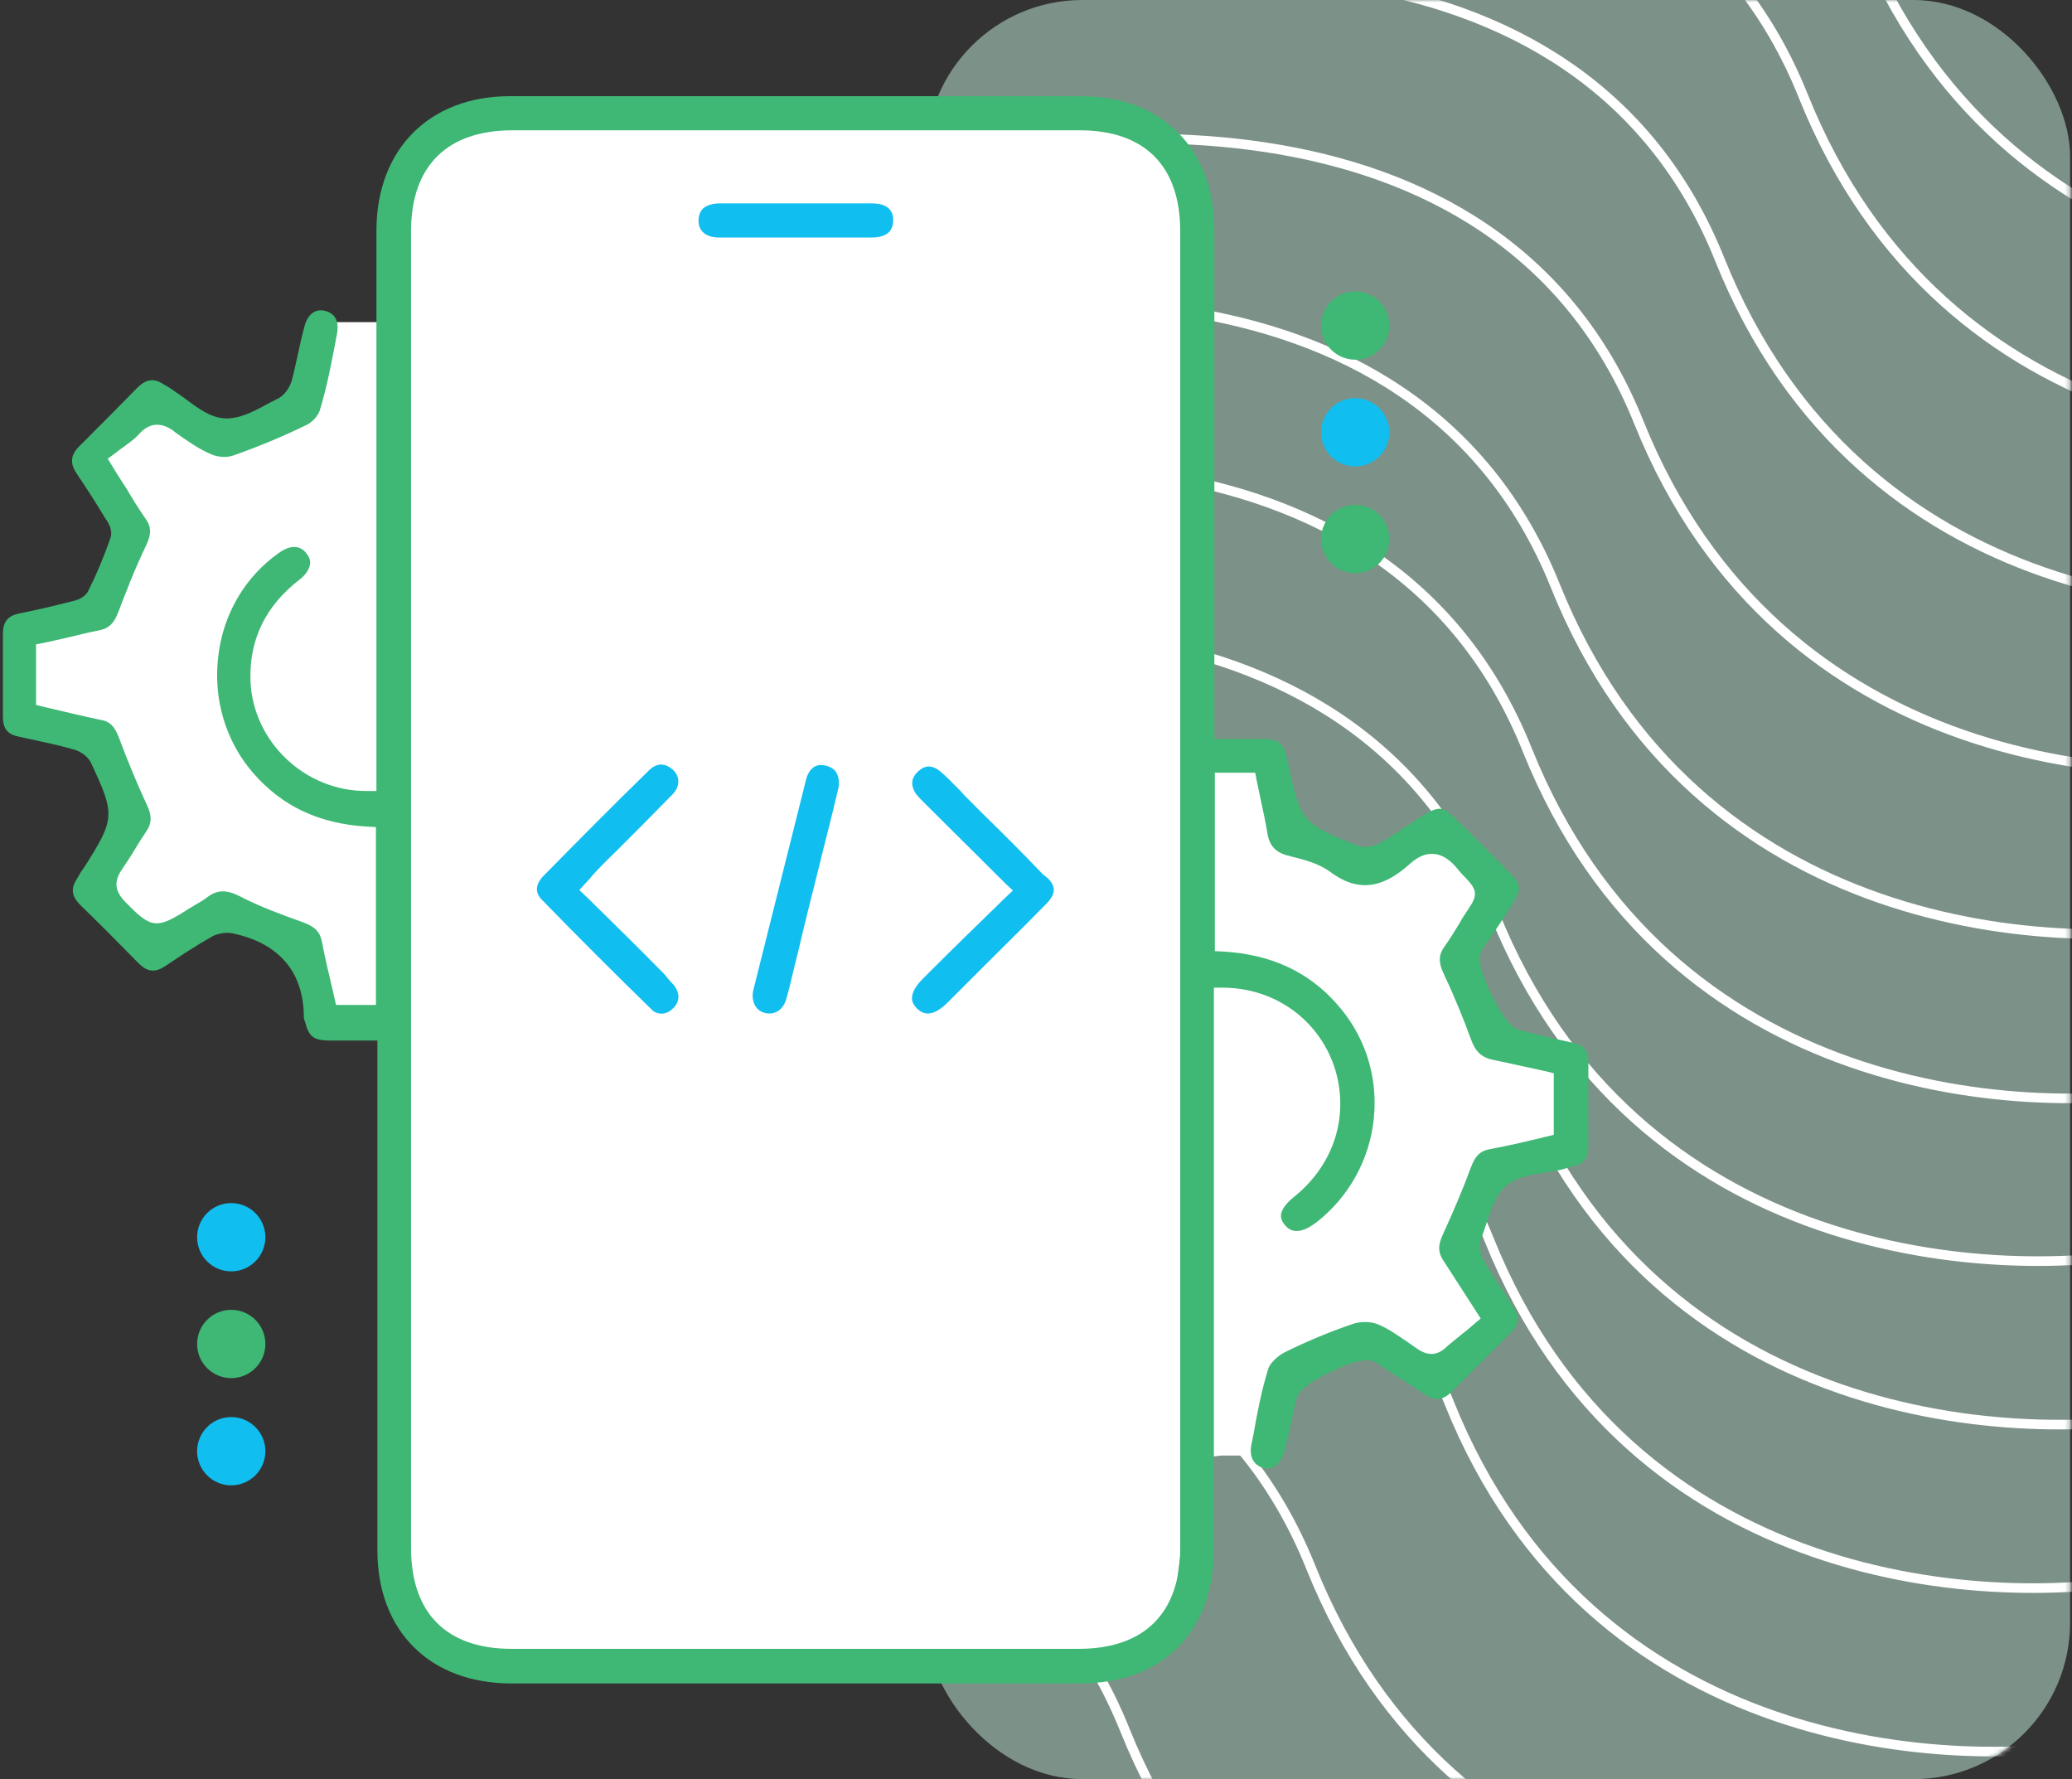
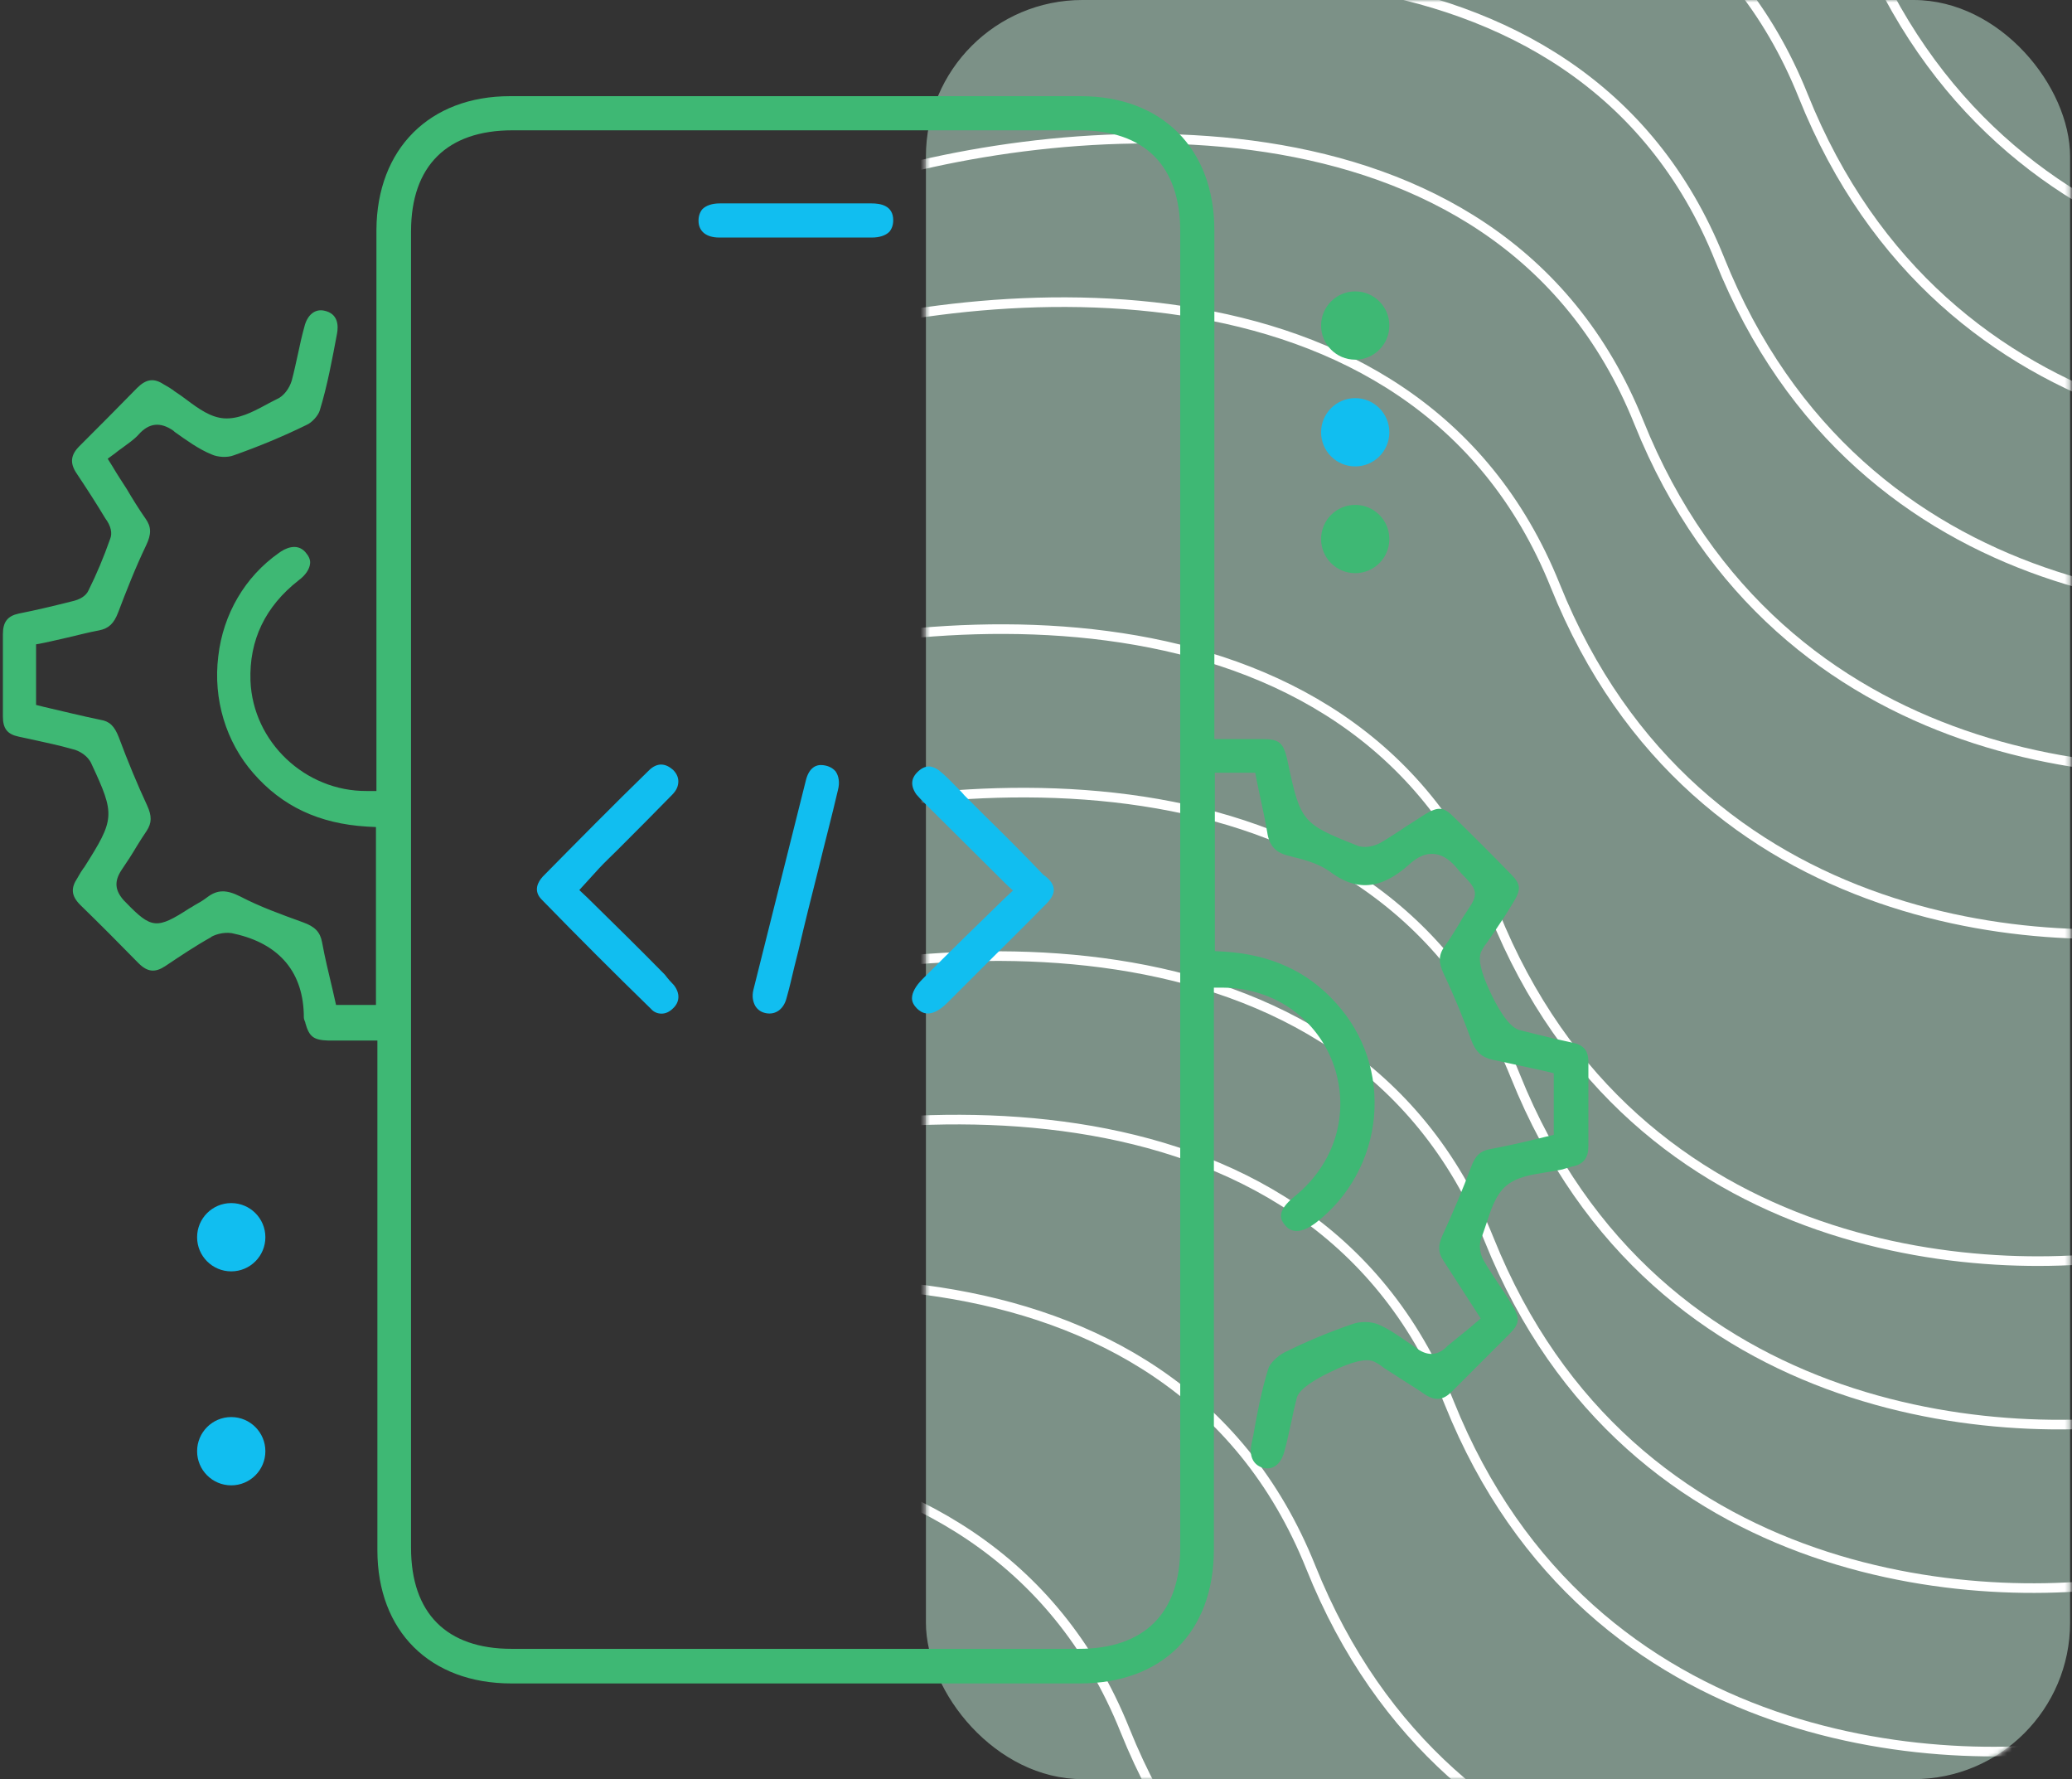
<svg xmlns="http://www.w3.org/2000/svg" width="431" height="370" viewBox="0 0 431 370" fill="none">
  <rect x="0" y="0" width="431" height="370" fill="#333333" stroke="none" />
  <rect x="192.602" width="238" height="370" rx="32.546" fill="#C6F0DD" fill-opacity="0.5" />
  <mask id="mask0_3850_10428" style="mask-type:alpha" maskUnits="userSpaceOnUse" x="192" y="0" width="239" height="370">
    <rect x="192.602" width="238" height="370" rx="32.546" fill="#C6F0DD" />
  </mask>
  <g mask="url(#mask0_3850_10428)">
    <path d="M221.626 -63.618C264.44 -77.627 357.411 -87.31 386.782 -13.974C416.154 59.361 491.43 63.625 525.397 56.59" stroke="white" stroke-width="2" />
    <path d="M210.55 -29.372C253.212 -43.315 345.845 -52.978 375.081 19.923C404.317 92.823 479.315 97.034 513.159 90.027" stroke="white" stroke-width="2" />
    <path d="M193.179 4.628C235.841 -9.315 328.474 -18.978 357.71 53.923C386.946 126.823 461.944 131.034 495.788 124.027" stroke="white" stroke-width="2" />
    <path d="M175.812 38.628C218.632 24.657 311.597 14.938 340.891 87.828C370.186 160.718 445.445 164.884 479.413 157.855" stroke="white" stroke-width="2" />
    <path d="M158.441 72.628C201.261 58.657 294.226 48.938 323.52 121.828C352.815 194.718 428.074 198.884 462.042 191.855" stroke="white" stroke-width="2" />
-     <path d="M153.148 106.628C195.81 92.685 288.442 83.022 317.678 155.923C346.914 228.823 421.912 233.034 455.757 226.027" stroke="white" stroke-width="2" />
    <path d="M145.699 140.628C188.519 126.657 281.483 116.938 310.778 189.828C340.073 262.718 415.332 266.884 449.3 259.855" stroke="white" stroke-width="2" />
    <path d="M150.156 174.628C192.976 160.657 285.94 150.938 315.235 223.828C344.53 296.718 419.789 300.884 453.757 293.855" stroke="white" stroke-width="2" />
    <path d="M144.691 208.628C187.511 194.657 280.476 184.938 309.77 257.828C339.065 330.718 414.324 334.884 448.292 327.855" stroke="white" stroke-width="2" />
    <path d="M136.406 242.628C179.226 228.657 272.19 218.938 301.485 291.828C330.78 364.718 406.039 368.884 440.007 361.855" stroke="white" stroke-width="2" />
    <path d="M108.124 276.628C150.786 262.685 243.419 253.022 272.655 325.923C301.891 398.823 376.889 403.034 410.733 396.027" stroke="white" stroke-width="2" />
    <path d="M68.929 310.628C111.749 296.657 204.714 286.938 234.008 359.828C263.303 432.718 338.562 436.884 372.53 429.855" stroke="white" stroke-width="2" />
  </g>
  <g clip-path="url(#clip0_3850_10428)">
    <g clip-path="url(#clip1_3850_10428)">
-       <path d="M328.502 231.9L321.402 217.1L309.202 217.5L304.702 194.6L312.202 180.9L296.402 174.4L280.602 180L266.602 168.1L262.602 159.5L249.902 157.1V36.8L224.702 22.6L91.102 25.9L81.202 46.1V67H66.902L62.102 80.6L45.302 92.5L29.602 84.9L21.602 94L25.202 120.8L6.102 130.8L4.102 140L7.402 149.3L22.002 159.3L27.102 170.9L19.402 185.2L32.202 196.8L49.602 191.3L63.202 198.2L71.402 214.5H81.202V316.6C81.202 316.6 84.402 335.4 85.102 335.6C85.802 335.8 106.302 347.7 106.302 347.7H222.502L243.602 338L248.202 303.4L254.002 302.7H261.402L267.502 284.7L285.402 281.8L300.502 287.4L309.502 273.2L304.302 252.4L318.202 241.9L328.502 231.9Z" fill="white" />
      <path d="M326.902 216.8C324.502 216.3 322.002 215.7 319.602 215.1C318.402 214.8 317.202 214.5 316.002 214.2C313.602 213.5 311.102 208.8 309.802 205.9C307.102 200.1 307.902 198.5 308.102 197.9C308.402 197.3 308.702 196.8 309.102 196.3C309.202 196.2 309.302 196 309.402 195.9C309.902 195.2 310.402 194.4 310.902 193.7C312.202 191.8 313.502 189.8 314.702 187.8C316.502 184.9 316.402 183.9 314.102 181.6C310.202 177.6 306.402 173.8 302.402 169.9C300.302 167.8 299.202 167.7 296.502 169.3C295.202 170.1 293.902 171 292.602 171.8C290.802 173 289.002 174.2 287.102 175.3C285.802 176 283.702 176.5 282.202 175.8C271.002 171.4 270.502 170.8 268.002 159.1L267.702 157.7C266.902 154.4 266.002 153.7 262.602 153.7H252.602V47.9C252.602 30.9 241.702 20 224.802 20H106.102C89.402 20 78.402 30.9 78.302 47.8V164.5H76.302C63.502 164.6 52.602 154.3 52.102 141.6C51.802 133.1 55.202 126.1 62.102 120.7C63.602 119.6 64.402 118.3 64.502 117.2C64.602 116.4 64.202 115.6 63.502 114.8C61.702 112.8 59.202 114.1 58.002 115C51.002 119.9 46.402 127.7 45.402 136.5C44.302 145.4 47.002 154.3 52.702 160.8C58.702 167.7 66.402 171.3 76.302 171.9L78.202 172V209H69.902L69.202 205.9C68.402 202.5 67.602 199.3 67.002 196C66.602 193.8 65.502 192.7 63.002 191.8C58.602 190.2 54.102 188.6 49.902 186.4C47.102 185 45.202 185 43.102 186.6C42.202 187.3 41.302 187.8 40.402 188.3C40.102 188.5 39.802 188.7 39.402 188.9C32.602 193.3 31.502 193.2 26.102 187.6L25.802 187.3C23.902 185.2 23.702 183.3 25.302 180.9C26.402 179.3 27.502 177.6 28.502 175.9C29.202 174.8 29.802 173.8 30.502 172.8C31.602 171.1 31.602 169.7 30.602 167.5C28.602 163.2 26.602 158.4 24.702 153.3C23.802 151 22.802 150 20.902 149.7C17.002 148.9 13.002 147.9 9.102 147L7.502 146.6V134L9.102 133.7C10.802 133.3 12.402 133 14.002 132.6C16.202 132.1 18.402 131.5 20.602 131.1C22.602 130.7 23.702 129.7 24.602 127.3C26.202 123.1 28.102 118.2 30.402 113.4C31.502 111.1 31.502 109.6 30.302 107.9C28.902 105.9 27.602 103.8 26.302 101.6C25.402 100.2 24.402 98.7 23.402 97L22.402 95.4L23.902 94.3C24.402 93.9 24.902 93.5 25.502 93.1C26.702 92.2 27.902 91.4 28.802 90.4C31.002 87.9 33.402 87.7 36.102 89.6L36.302 89.8C38.702 91.5 41.302 93.4 44.002 94.5C45.302 95.1 47.302 95.2 48.602 94.7C53.702 92.9 58.802 90.8 63.702 88.4C64.902 87.9 66.202 86.4 66.502 85.4C68.102 80.2 69.102 74.7 70.102 69.4C70.402 67.8 70.402 65.2 67.402 64.6C65.502 64.2 63.902 65.5 63.302 68C62.802 69.8 62.402 71.6 62.002 73.5C61.602 75.3 61.202 77.2 60.702 79.1C60.202 80.8 59.002 82.4 57.602 83C56.802 83.4 56.002 83.8 55.102 84.3C52.502 85.7 49.602 87.2 46.602 87C43.802 86.8 41.302 85 38.902 83.2C38.002 82.5 37.102 81.9 36.202 81.3L36.102 81.2C35.802 81 35.502 80.8 35.202 80.6C34.802 80.4 34.402 80.1 34.002 79.9C32.002 78.6 30.402 78.8 28.502 80.7C24.602 84.7 20.502 88.8 16.502 92.8C14.702 94.6 14.502 96.3 15.902 98.4C18.102 101.7 20.102 104.8 21.902 107.8C23.102 109.4 23.402 110.9 22.902 112.1C21.602 115.8 20.102 119.4 18.402 122.8C17.902 123.9 16.702 124.7 14.802 125.1C11.202 126 7.502 126.9 3.902 127.6C1.602 128.1 0.602 129.3 0.602 131.9V149C0.602 151.5 1.502 152.7 3.902 153.2C4.802 153.4 5.702 153.6 6.702 153.8C9.402 154.4 12.302 155 15.102 155.8C16.502 156.1 18.302 157.2 19.002 158.8C24.002 169.5 23.902 170.3 17.502 180.4L17.402 180.5C17.202 180.8 17.002 181.1 16.802 181.4C16.602 181.8 16.302 182.2 16.102 182.6C14.702 184.7 14.802 186.3 16.702 188.2C20.802 192.2 24.702 196.1 28.802 200.3C30.702 202.2 32.302 202.3 34.402 200.9C37.402 198.9 40.502 196.8 43.902 194.9L44.002 194.8C45.102 194.2 47.102 193.7 48.802 194.2C58.202 196.3 63.202 202.3 63.202 211.6C63.202 211.8 63.302 212.2 63.502 212.6V212.7C64.302 215.6 65.202 216.3 68.302 216.4H78.502V322.4C78.502 339.2 89.402 350.1 106.402 350.1H224.602C241.802 350.1 252.502 339.4 252.502 322.2V205.4H254.502C265.102 205.5 274.102 211.9 277.502 221.7C280.802 231.6 277.702 242 269.302 248.8C265.202 252.1 266.502 253.8 267.302 254.8C269.102 257 271.702 255.8 273.702 254.3C280.602 249 285.002 241 285.802 232.3C286.602 223.5 283.802 215.1 277.902 208.6C272.002 202 264.302 198.5 254.602 197.9L252.702 197.8V160.7H261.102L261.402 162.3C261.702 163.6 261.902 164.8 262.202 166.1C262.702 168.4 263.202 170.7 263.602 173.1C264.002 175.9 265.402 177.4 268.202 178L268.902 178.2C271.402 178.8 274.202 179.6 276.402 181.1C282.102 185.5 287.302 185 293.102 179.8C294.202 178.8 296.002 177.4 298.202 177.6C300.402 177.7 302.102 179.4 303.102 180.6C303.802 181.5 304.402 182.1 304.902 182.6C307.302 185.1 307.402 186.2 305.402 189.1C305.102 189.6 304.602 190.3 304.102 191.1L303.602 192C302.602 193.6 301.602 195.3 300.502 196.8C299.202 198.6 299.202 200.2 300.302 202.5C302.702 207.6 304.502 212.1 306.002 216.2C306.902 218.7 308.202 219.9 310.502 220.4C314.402 221.2 318.302 222.1 321.602 222.8L323.202 223.2V236L319.502 236.9C316.202 237.7 313.102 238.4 309.802 239C307.902 239.4 306.902 240.3 306.002 242.7C304.302 247.3 302.302 252 300.102 256.8C299.102 259 299.102 260.4 300.202 262.1C302.402 265.5 304.602 268.9 307.102 272.8L308.002 274.2L306.702 275.3C305.602 276.3 304.402 277.2 303.302 278.1C302.602 278.7 301.802 279.3 301.102 279.9C299.202 281.9 297.102 282.1 294.802 280.5C294.202 280.1 293.502 279.6 292.802 279.1C290.702 277.7 288.802 276.3 286.602 275.4C285.102 274.8 283.002 274.8 281.502 275.3C276.502 277 271.702 279 267.102 281.3C265.602 282.1 264.102 283.6 263.802 284.7C262.402 289.2 261.502 293.9 260.702 298.5L260.302 300.4C259.802 303 260.802 304.8 262.902 305.3C265.302 305.8 266.702 303.8 267.202 301.7C267.802 299.6 268.202 297.4 268.702 295.3C269.002 293.8 269.302 292.4 269.702 290.9C269.802 290.3 270.302 288.4 276.802 285.3C281.302 283.1 284.302 282.4 285.902 283.2C286.502 283.5 287.002 283.8 287.502 284.2C287.602 284.3 287.802 284.4 287.902 284.5C289.302 285.4 290.702 286.3 292.102 287.2C293.502 288.1 295.002 289 296.402 290C298.602 291.4 300.202 291.2 302.002 289.4C305.902 285.5 309.902 281.5 314.002 277.4C316.102 275.3 316.202 274.2 314.602 271.5C313.802 270.2 313.002 268.9 312.102 267.6C310.902 265.8 309.702 264 308.602 262.1C307.902 260.9 307.502 258.9 308.202 257.3C308.502 256.5 308.802 255.6 309.102 254.7C310.102 251.7 311.002 248.6 313.302 246.6C315.602 244.7 318.602 244.3 321.602 243.8C322.802 243.6 324.002 243.4 325.002 243.2C325.302 243.1 325.602 243 326.002 242.9C326.302 242.8 326.702 242.7 327.002 242.6H327.102C329.402 242.1 330.402 240.8 330.402 238.4V221.3C330.502 218.5 329.502 217.3 326.902 216.8ZM245.502 321.9C245.502 335.5 238.002 342.9 224.402 342.9H106.402C92.902 342.9 85.502 335.5 85.502 321.9V48.1C85.502 34.5 93.002 27.1 106.602 27.1H224.602C238.102 27.1 245.502 34.5 245.502 48.1V321.9Z" fill="#3EB874" />
-       <path d="M140.201 204.9C141.501 206.6 141.401 208.4 140.001 209.7C139.301 210.4 138.501 210.8 137.601 210.8C136.801 210.8 136.001 210.5 135.401 209.8C127.801 202.4 120.101 194.7 112.601 187C110.901 185.2 111.901 183.4 112.901 182.3C120.101 175 127.501 167.5 135.001 160.2C135.801 159.4 136.701 159 137.501 159C138.501 159 139.301 159.5 140.001 160.1C140.701 160.8 141.101 161.6 141.101 162.5C141.101 163.5 140.701 164.4 139.801 165.3C136.001 169.2 132.201 173 128.401 176.8C127.101 178.1 125.801 179.3 124.601 180.6C124.001 181.2 123.401 181.8 122.701 182.7L120.501 185.1L122.201 186.7C127.801 192.2 133.101 197.4 138.301 202.7C138.901 203.5 139.601 204.3 140.201 204.9Z" fill="#11BEF0" />
+       <path d="M140.201 204.9C141.501 206.6 141.401 208.4 140.001 209.7C139.301 210.4 138.501 210.8 137.601 210.8C136.801 210.8 136.001 210.5 135.401 209.8C127.801 202.4 120.101 194.7 112.601 187C110.901 185.2 111.901 183.4 112.901 182.3C120.101 175 127.501 167.5 135.001 160.2C135.801 159.4 136.701 159 137.501 159C138.501 159 139.301 159.5 140.001 160.1C140.701 160.8 141.101 161.6 141.101 162.5C141.101 163.5 140.701 164.4 139.801 165.3C136.001 169.2 132.201 173 128.401 176.8C127.101 178.1 125.801 179.3 124.601 180.6L120.501 185.1L122.201 186.7C127.801 192.2 133.101 197.4 138.301 202.7C138.901 203.5 139.601 204.3 140.201 204.9Z" fill="#11BEF0" />
      <path d="M219.203 185.1C219.203 186 218.603 187.1 217.203 188.4C212.803 192.9 208.203 197.4 203.803 201.8C201.603 204 199.303 206.3 197.103 208.5C193.403 212.2 191.503 210.4 190.803 209.8C190.103 209.1 189.703 208.4 189.703 207.6C189.703 206.4 190.503 205 191.903 203.6C197.503 198 203.203 192.4 209.203 186.6L210.703 185.2L209.203 183.8C203.503 178.1 198.103 172.8 193.003 167.7L192.403 167.1C191.703 166.4 191.103 165.8 190.603 165.2C189.003 162.9 190.003 161.4 190.803 160.6C191.603 159.8 192.403 159.4 193.203 159.4C193.903 159.4 194.603 159.7 195.303 160.2C196.703 161.3 198.003 162.7 199.303 164C199.803 164.5 200.203 164.9 200.603 165.4C202.003 166.8 203.303 168.1 204.703 169.5C208.803 173.5 213.003 177.7 217.003 181.9C218.603 183 219.203 184.1 219.203 185.1Z" fill="#11BEF0" />
      <path d="M174.303 164.3C173.003 169.9 171.503 175.5 170.203 180.9C168.803 186.4 167.403 192 166.103 197.6C165.803 198.8 165.503 200 165.203 201.2C164.703 203.3 164.203 205.5 163.603 207.6C163.003 209.9 161.303 211.1 159.303 210.7C158.303 210.5 157.603 210 157.103 209.2C156.603 208.3 156.403 207.2 156.703 205.9L167.603 162.4C168.303 159.4 170.003 159.1 170.703 159.1C172.003 159.1 173.103 159.6 173.803 160.4C174.503 161.4 174.703 162.8 174.303 164.3Z" fill="#11BEF0" />
      <path d="M185.801 45.8C185.801 46.8 185.501 47.6 185.001 48.2C184.201 49 182.901 49.4 181.401 49.4H149.601C146.901 49.4 145.301 48.1 145.301 45.9C145.301 44.9 145.601 44.1 146.101 43.5C146.901 42.7 148.201 42.3 149.701 42.3H181.301C183.101 42.3 185.801 42.7 185.801 45.8Z" fill="#11BEF0" />
      <path d="M281.901 119.2C285.822 119.2 289.001 116.021 289.001 112.1C289.001 108.179 285.822 105 281.901 105C277.98 105 274.801 108.179 274.801 112.1C274.801 116.021 277.98 119.2 281.901 119.2Z" fill="#3EB874" />
      <path d="M281.901 97C285.822 97 289.001 93.821 289.001 89.9C289.001 85.979 285.822 82.8 281.901 82.8C277.98 82.8 274.801 85.979 274.801 89.9C274.801 93.821 277.98 97 281.901 97Z" fill="#11BEF0" />
      <path d="M281.901 74.8C285.822 74.8 289.001 71.621 289.001 67.7C289.001 63.779 285.822 60.6 281.901 60.6C277.98 60.6 274.801 63.779 274.801 67.7C274.801 71.621 277.98 74.8 281.901 74.8Z" fill="#3EB874" />
      <path d="M48.1 308.9C52.021 308.9 55.2 305.721 55.2 301.8C55.2 297.879 52.021 294.7 48.1 294.7C44.179 294.7 41 297.879 41 301.8C41 305.721 44.179 308.9 48.1 308.9Z" fill="#11BEF0" />
-       <path d="M48.1 286.6C52.021 286.6 55.2 283.421 55.2 279.5C55.2 275.579 52.021 272.4 48.1 272.4C44.179 272.4 41 275.579 41 279.5C41 283.421 44.179 286.6 48.1 286.6Z" fill="#3EB874" />
      <path d="M48.1 264.4C52.021 264.4 55.2 261.221 55.2 257.3C55.2 253.379 52.021 250.2 48.1 250.2C44.179 250.2 41 253.379 41 257.3C41 261.221 44.179 264.4 48.1 264.4Z" fill="#11BEF0" />
    </g>
  </g>
  <defs>
    <clipPath id="clip0_3850_10428">
      <rect width="330" height="330" fill="white" transform="translate(0.602 20)" />
    </clipPath>
    <clipPath id="clip1_3850_10428">
      <rect width="329.8" height="330" fill="white" transform="translate(0.602 20)" />
    </clipPath>
  </defs>
</svg>